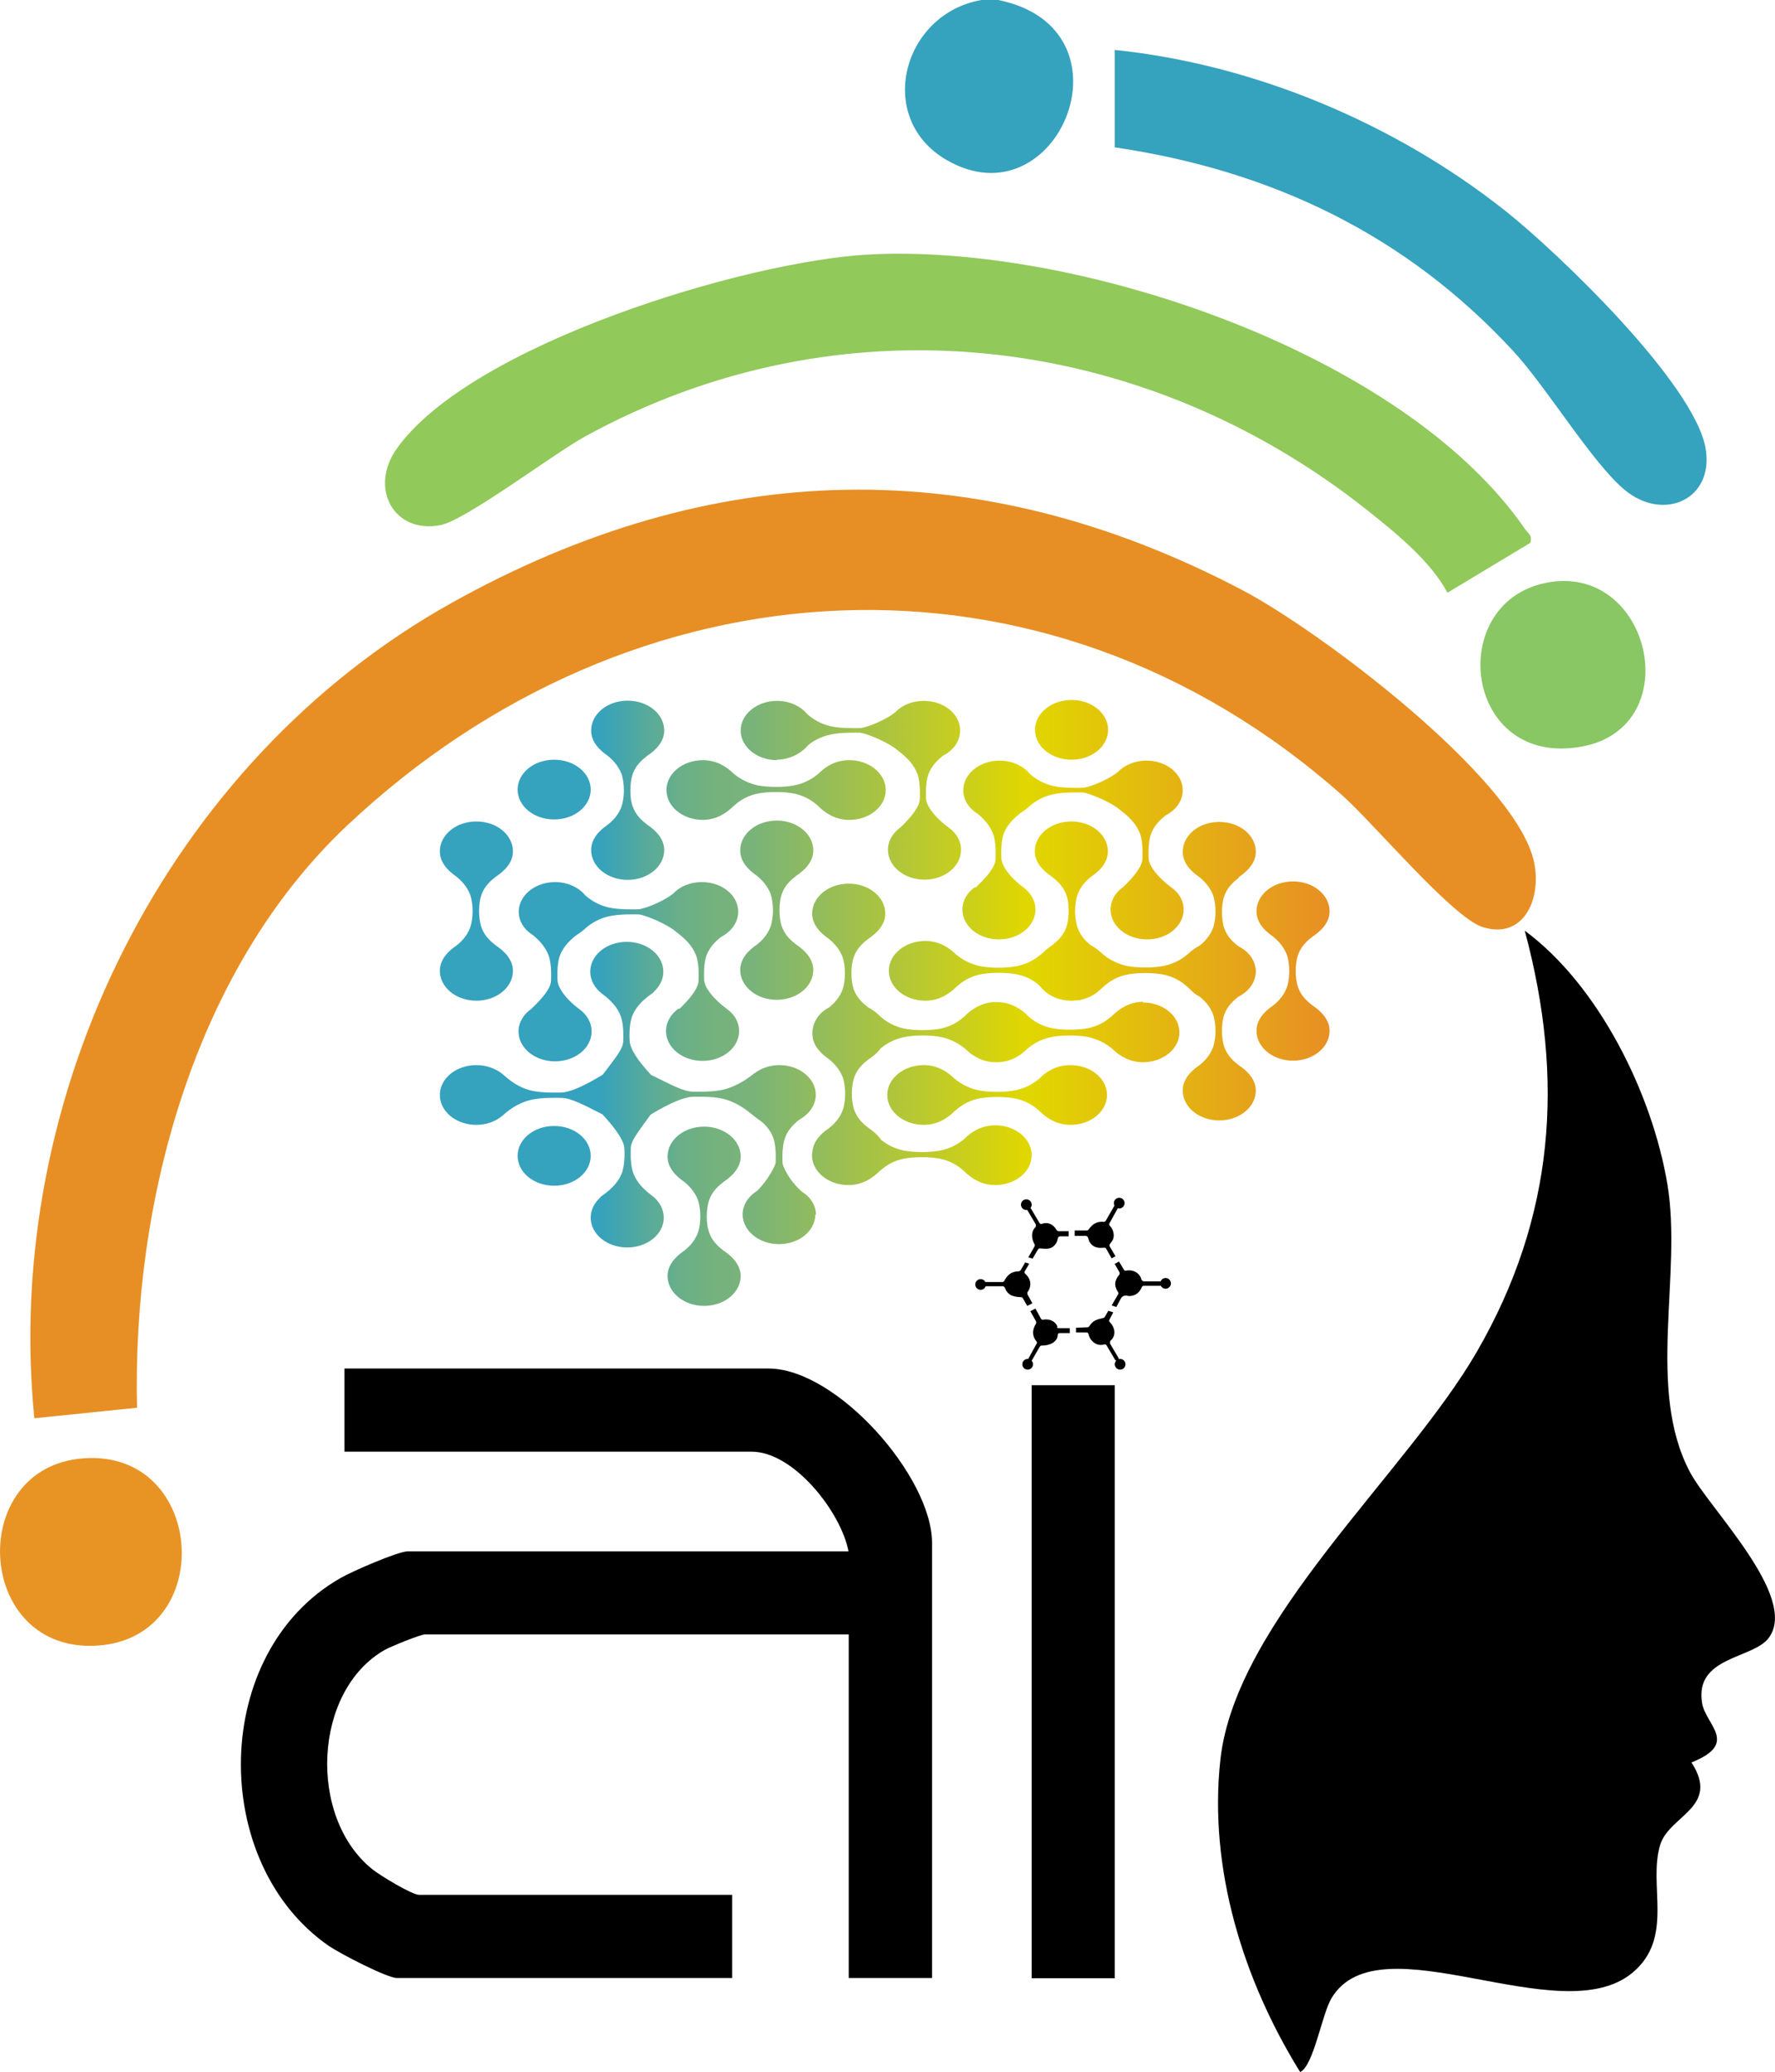
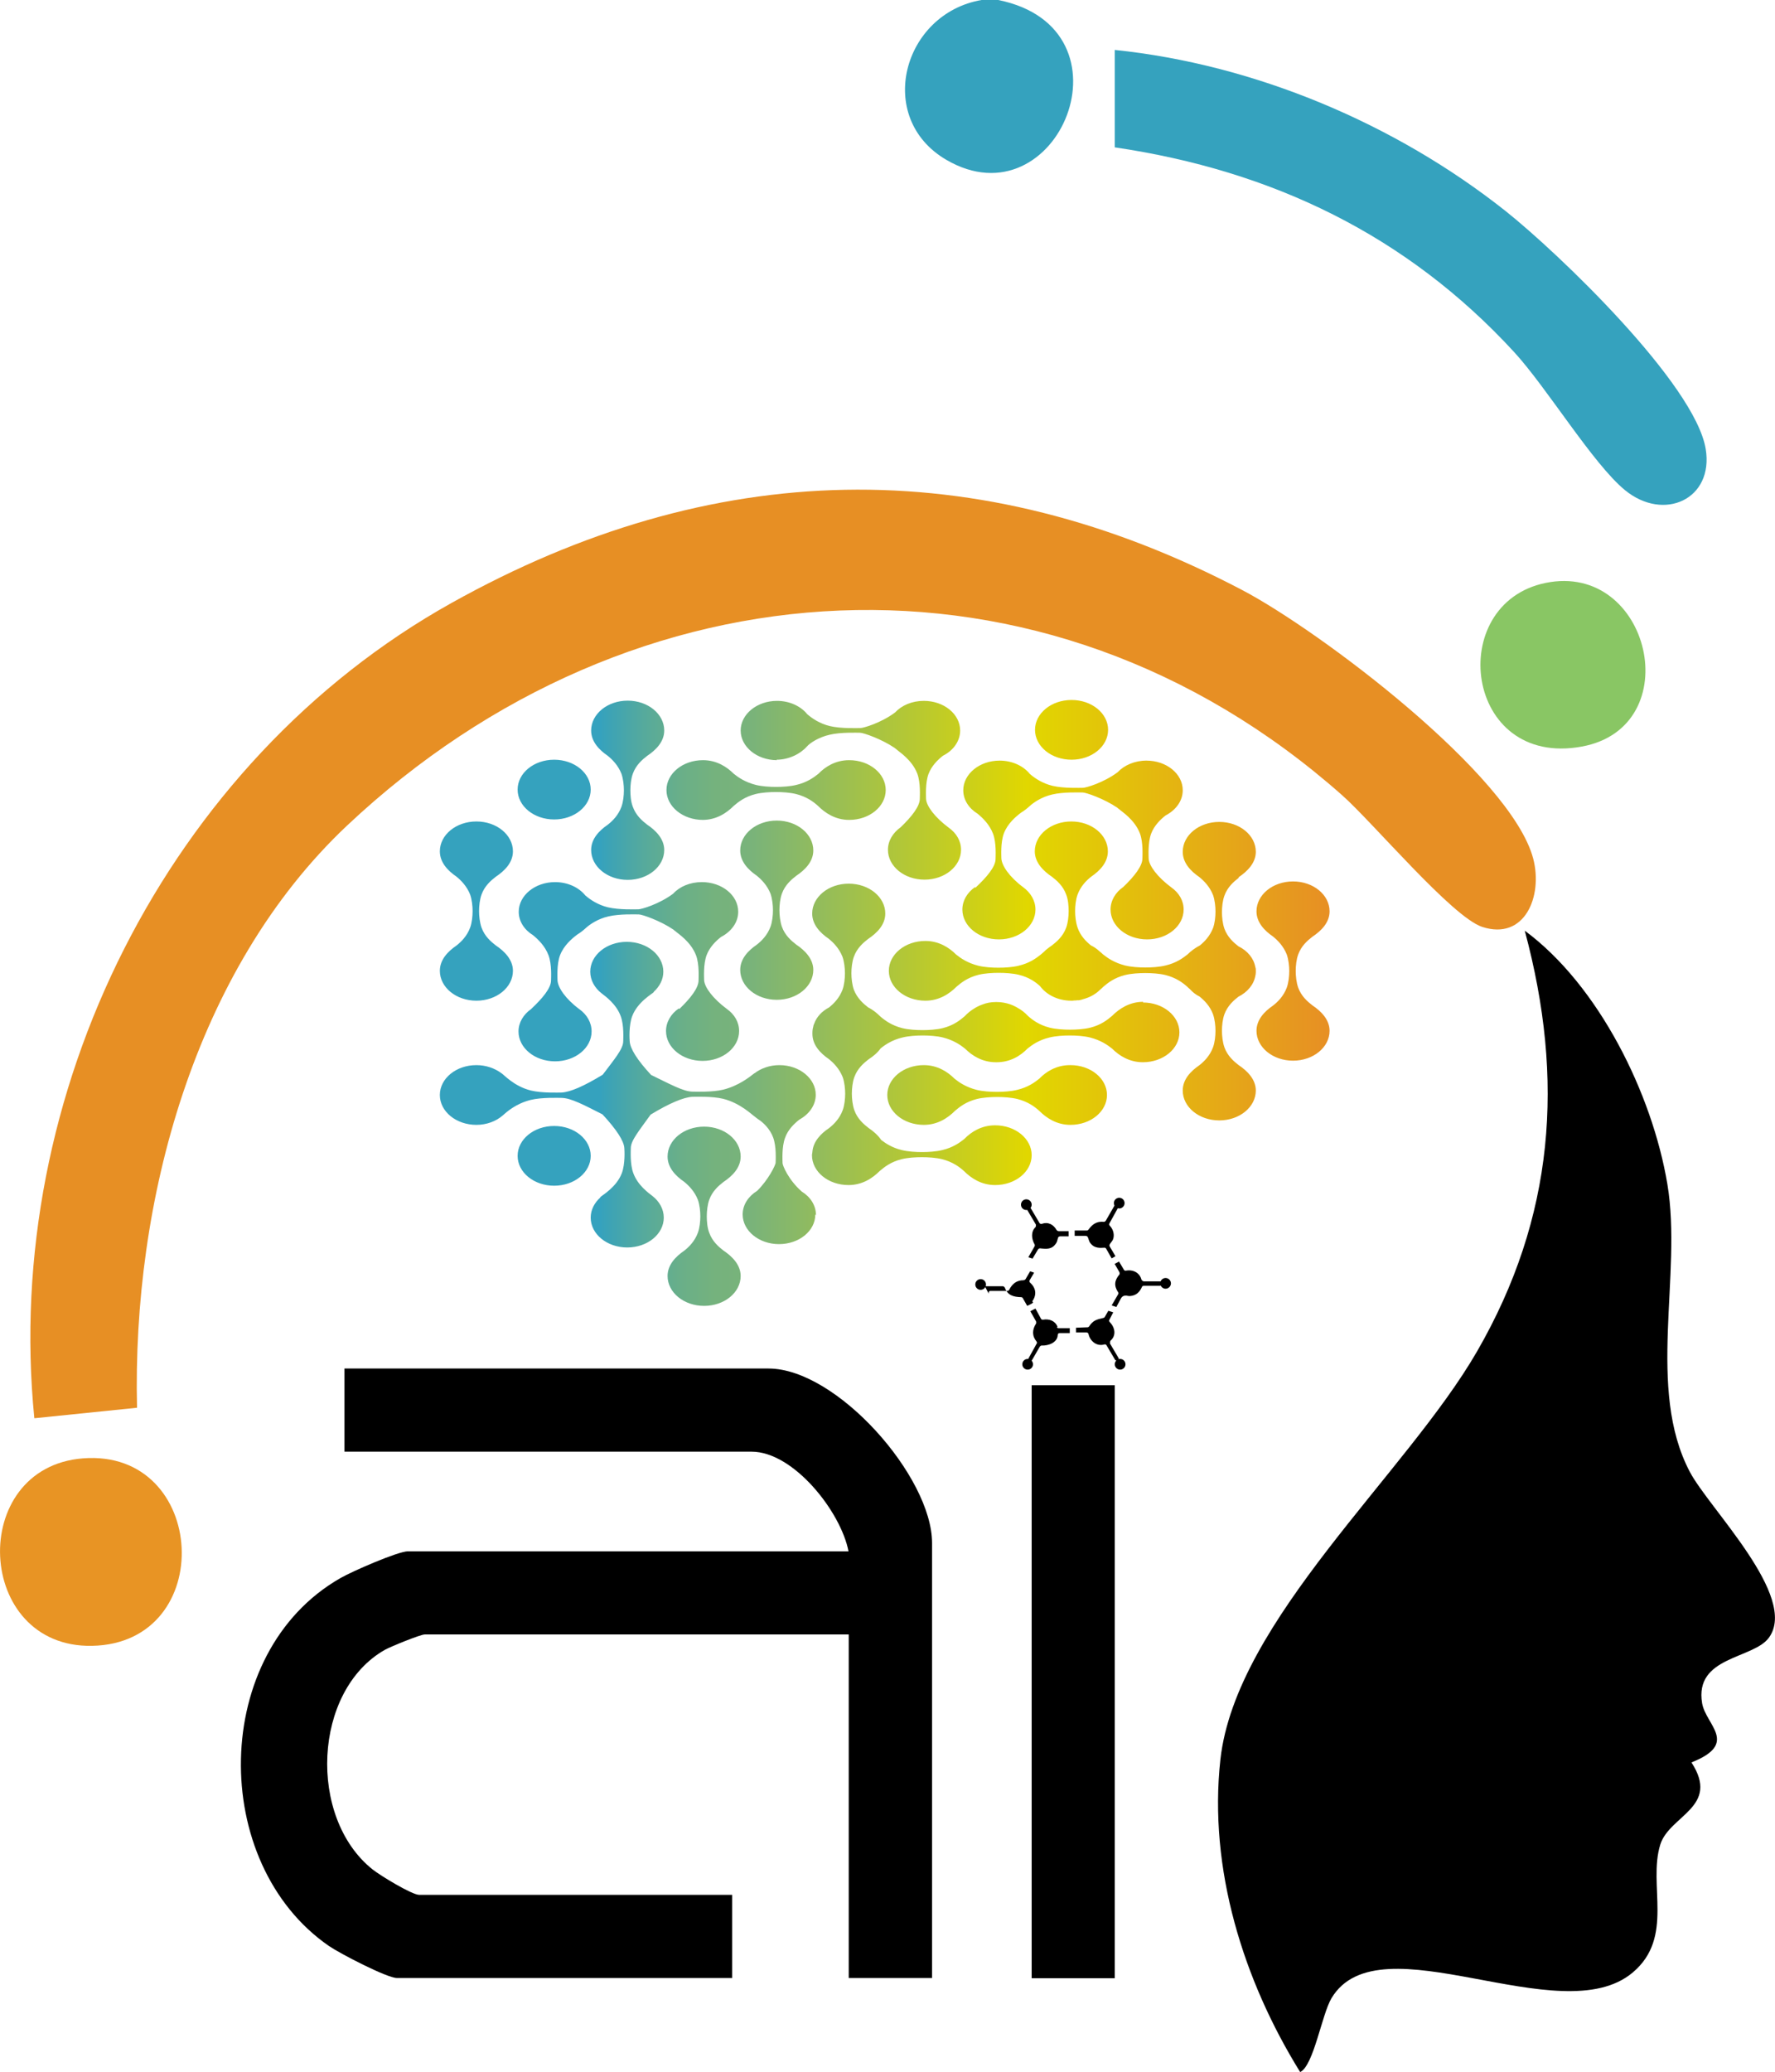
<svg xmlns="http://www.w3.org/2000/svg" id="Layer_2" data-name="Layer 2" viewBox="0 0 79.66 92.96">
  <defs>
    <style>
      .cls-1 {
        fill: #e89424;
      }

      .cls-2 {
        fill: url(#linear-gradient);
      }

      .cls-3 {
        fill: #89c664;
      }

      .cls-4 {
        fill: #91c95a;
      }

      .cls-5 {
        fill: #e78f24;
      }

      .cls-6 {
        fill: #35a2be;
      }
    </style>
    <linearGradient id="linear-gradient" x1="19.73" y1="44.99" x2="59.67" y2="44.99" gradientUnits="userSpaceOnUse">
      <stop offset=".18" stop-color="#35a2be" />
      <stop offset=".19" stop-color="#3ca3b6" />
      <stop offset=".23" stop-color="#56aa9c" />
      <stop offset=".27" stop-color="#69af89" />
      <stop offset=".31" stop-color="#75b27d" />
      <stop offset=".35" stop-color="#79b37a" />
      <stop offset=".66" stop-color="#e1d700" />
      <stop offset="1" stop-color="#e78f24" />
    </linearGradient>
  </defs>
  <g id="Layer_1-2" data-name="Layer 1">
    <g>
      <path class="cls-1" d="M3.72,65.42c5.61-.44,6.07,8.3.41,8.41-5.26.1-5.6-8-.41-8.41Z" />
      <path class="cls-6" d="M44.8,0c6.32,1.28,2.68,10.09-2.33,7.17-3.22-1.88-1.96-6.56,1.58-7.17h.75Z" />
      <path d="M75.91,79.06c1.31,2.01-.99,2.37-1.4,3.69-.56,1.82.64,4.15-1.23,5.73-3.24,2.74-11.37-2.42-13.52,1.15-.44.73-.8,3.03-1.41,3.32-2.55-4.11-4.12-9.12-3.58-14.02.69-6.24,8.35-12.82,11.52-18.31,3.47-6.01,3.94-12.18,2.14-18.87,3.32,2.45,5.72,7.31,6.4,11.37s-.96,9.18,1.01,12.91c.87,1.65,4.88,5.59,3.55,7.43-.7.97-3.36.83-3,2.95.17.98,1.67,1.8-.48,2.65Z" />
      <path class="cls-5" d="M1.54,63.61C.1,49.11,7.49,34.18,20.26,27.05c11.68-6.52,23.59-6.83,35.49-.58,3.47,1.82,12.07,8.29,13.06,12.05.44,1.7-.39,3.68-2.29,3.06-1.36-.45-4.9-4.68-6.29-5.91-13.38-11.85-31.84-10.69-44.65,1.36-6.87,6.47-9.65,16.88-9.43,26.12l-4.6.47Z" />
      <path d="M41.82,88.73h-3.73v-15.41h-19.03c-.19,0-1.52.54-1.79.69-3.23,1.84-3.46,7.53-.55,9.85.35.28,1.77,1.14,2.09,1.14h14.05v3.73h-15.05c-.44,0-2.54-1.09-3.04-1.43-5.39-3.71-5.33-13.18.51-16.51.52-.3,2.58-1.2,3.03-1.2h19.77c-.34-1.77-2.46-4.47-4.35-4.47H15.46v-3.73h19.03c3.06,0,7.34,4.85,7.34,7.83v19.51Z" />
-       <path class="cls-4" d="M68.68,24.35l-3.72,2.24c-.74-1.41-2.35-2.71-3.62-3.72-10.14-8.03-23.68-9.56-35.1-3.28-1.42.78-5.35,3.76-6.49,3.97-2.08.39-3.2-1.67-1.94-3.44,3.32-4.66,15.6-8.39,21.14-8.7,9.31-.52,24,4.35,29.49,12.31.14.21.34.26.24.62Z" />
      <path class="cls-6" d="M50.03,2.24c6.28.65,12.58,3.3,17.53,7.22,2.38,1.89,8.51,7.77,8.99,10.68.37,2.25-1.87,3.28-3.62,1.85-1.44-1.18-3.5-4.59-4.98-6.2-4.82-5.24-10.86-8.14-17.92-9.18V2.24Z" />
      <rect x="46.3" y="62.14" width="3.73" height="26.6" />
      <path class="cls-3" d="M69.36,26.15c4.71-.97,6.42,6.46,1.63,7.34-5.28.97-6.15-6.41-1.63-7.34Z" />
      <g>
        <path d="M49.82,60.25s-.01-.08.02-.11c.27-.24.2-.59-.04-.84-.03-.03-.03-.07-.01-.1l.17-.33c-.07-.02-.15-.05-.22-.07l-.16.28s-.03.04-.06.04c-.3.07-.47.11-.64.38-.02.02-.04.04-.07.04l-.52.02v.21s.47,0,.47,0c.04,0,.08.03.09.07.07.33.38.57.71.47.04-.01.08,0,.1.04l.39.66s.08.06.12.03h0s.06-.08.03-.12l-.39-.66Z" />
        <path d="M50.02,56.69l.22.38s.02.07,0,.1c-.22.26-.26.5-.06.8.02.03.02.06,0,.09l-.29.5c.07.02.14.05.21.07l.21-.39c.05-.09.14-.13.24-.12.05.01.11.02.15.02.29-.02.44-.17.55-.41.01-.03.04-.05.08-.05h.74s.08-.05.09-.1h0c0-.06-.04-.1-.09-.1h-.75s-.07-.03-.09-.07c-.08-.32-.38-.47-.7-.41-.04,0-.07,0-.09-.04l-.22-.37c-.06.03-.12.07-.18.1Z" />
        <path d="M48.23,55.44h.5s.06.01.08.04c.04.07.06.19.1.25.2.31.52.24.66.24.03,0,.06.02.07.04l.25.44c.06-.03.12-.07.17-.1l-.26-.44s-.02-.05,0-.08c.03-.07.12-.15.15-.23.08-.2.01-.46-.14-.61-.03-.03-.04-.07-.02-.11l.37-.67s.01-.09-.03-.12c-.05-.03-.1-.05-.13.02l-.38.66s-.05.05-.08.04c-.32-.03-.51.1-.69.35-.02.02-.04.04-.07.04h-.55c0,.07,0,.14,0,.21Z" />
        <path d="M46.49,54.94s.01.08-.02.11c-.21.2-.18.52-.04.77.02.03.01.06,0,.09l-.28.49c.06.02.13.04.19.06l.25-.42s.05-.05.09-.04c.3.03.54.06.73-.25.04-.06.05-.17.08-.24.01-.03.04-.04.08-.05h.39c0-.08,0-.16,0-.23h-.46s-.06-.02-.08-.05c-.14-.25-.38-.38-.66-.28-.04.01-.09,0-.11-.04l-.39-.66s-.08-.06-.12-.03c-.04.02-.06.08-.03.12l.39.66Z" />
-         <path d="M44.16,57.62s.04.08.09.08h.77s.07.03.08.07c.12.34.39.41.73.42.03,0,.06.02.07.04l.2.35c.08-.04.16-.07.23-.12l-.22-.4s-.01-.06,0-.09c.21-.29.16-.6-.1-.83-.03-.03-.04-.07-.02-.11l.2-.34c-.06-.02-.12-.04-.18-.06l-.21.36s-.05.04-.08.04c-.32,0-.51.16-.65.43-.02.03-.04.05-.08.05h-.76c-.08,0-.08.06-.08.12Z" />
+         <path d="M44.16,57.62s.04.08.09.08h.77s.07.03.08.07c.12.34.39.41.73.42.03,0,.06.02.07.04l.2.35c.08-.04.16-.07.23-.12s-.01-.06,0-.09c.21-.29.16-.6-.1-.83-.03-.03-.04-.07-.02-.11l.2-.34c-.06-.02-.12-.04-.18-.06l-.21.36s-.05.04-.08.04c-.32,0-.51.16-.65.43-.02.03-.04.05-.08.05h-.76c-.08,0-.08.06-.08.12Z" />
        <path d="M47.46,59.52c-.1-.27-.38-.37-.65-.32-.04,0-.08-.01-.09-.04l-.25-.46c-.07.04-.15.08-.23.12l.26.46s.01.06,0,.09c-.18.27-.19.56.02.81.02.03.03.07,0,.1l-.37.67s0,.1.04.12h0s.09,0,.11-.03l.37-.64s.05-.05.08-.04c.32.01.71-.14.72-.48,0-.05.04-.08.09-.08h.45s0-.22,0-.22h-.49s-.07,0-.09-.04Z" />
        <circle cx="50.27" cy="61.2" r=".24" />
        <circle cx="46.12" cy="61.2" r=".24" />
        <circle cx="44.01" cy="57.62" r=".24" />
        <circle cx="46.06" cy="54.04" r=".24" />
        <circle cx="50.23" cy="53.97" r=".24" />
        <circle cx="52.31" cy="57.57" r=".24" />
      </g>
      <path class="cls-2" d="M36.59,54.48c0,.74-.73,1.33-1.63,1.33s-1.63-.6-1.63-1.33c0-.44.26-.82.65-1.06.49-.48.83-1.15.83-1.27s.04-.71-.11-1.12c-.14-.39-.46-.69-.67-.82-.06-.04-.12-.09-.17-.13h0c-.11-.07-.64-.6-1.41-.79-.5-.12-1.22-.09-1.37-.09-.4.02-1.04.29-1.88.8-.5.7-.89,1.16-.89,1.5,0,.12-.04.71.11,1.12.2.55.68.89.86,1.03.31.24.51.59.51.97,0,.74-.73,1.34-1.64,1.34s-1.64-.6-1.64-1.34c0-.35.17-.67.44-.91h-.02c.09-.09.74-.45.98-1.09.15-.41.12-1,.11-1.12-.02-.32-.35-.83-.98-1.51h0s0,0,0,0h0s0,0,0,0c-.83-.42-1.42-.74-1.85-.74-.14,0-.87-.03-1.37.09-.68.17-1.09.55-1.26.7-.3.26-.72.42-1.18.42-.91,0-1.64-.6-1.64-1.34s.73-1.34,1.64-1.34c.43,0,.82.14,1.12.36h0c.11.06.56.59,1.33.78.5.12,1.22.09,1.37.09.4-.02,1.01-.29,1.85-.8h0c.51-.68.92-1.15.92-1.5,0-.12.04-.71-.11-1.12-.2-.55-.68-.89-.86-1.03-.31-.24-.51-.59-.51-.97,0-.74.73-1.34,1.64-1.34s1.64.6,1.64,1.34c0,.35-.17.67-.44.91h.02c-.09.09-.74.45-.98,1.09-.15.41-.12,1-.11,1.12.02.33.33.83.96,1.51h0c.85.41,1.45.75,1.87.75.14,0,.87.03,1.37-.09.68-.17,1.17-.56,1.35-.7.01-.01.03-.02.04-.03,0,0,.01-.01.02-.01h0c.29-.22.68-.36,1.11-.36.9,0,1.63.6,1.63,1.33,0,.46-.29.87-.73,1.11-.23.18-.52.45-.65.83-.15.41-.11,1-.11,1.12s.27.76.86,1.28c.39.24.64.62.64,1.06ZM24.87,36.76c.91,0,1.64-.6,1.64-1.34s-.73-1.34-1.64-1.34-1.64.6-1.64,1.34.73,1.34,1.64,1.34ZM48.09,34.08c.91,0,1.64-.6,1.64-1.34s-.73-1.34-1.64-1.34-1.64.6-1.64,1.34.73,1.34,1.64,1.34ZM34.85,34.08c.56,0,1.08-.27,1.36-.59.15-.17.54-.42,1.02-.53.5-.12,1.22-.09,1.37-.09s.96.28,1.55.68c.03.03.07.05.1.08h0c.09.09.68.45.92,1.08.15.41.11,1,.11,1.12,0,.34-.36.8-.86,1.28-.35.25-.57.61-.57,1.01,0,.74.73,1.34,1.64,1.34s1.64-.6,1.64-1.34c0-.4-.21-.75-.55-.99h0c-.63-.47-1-.97-1.02-1.29,0-.12-.04-.71.11-1.12.14-.37.42-.64.65-.82.46-.23.77-.65.77-1.13,0-.74-.73-1.33-1.63-1.33-.53,0-.99.2-1.29.52-.63.47-1.42.7-1.56.7s-.87.03-1.37-.09c-.45-.11-.79-.34-1.01-.53-.29-.36-.79-.6-1.36-.6-.9,0-1.63.6-1.63,1.33s.73,1.33,1.63,1.33ZM24.87,50.51c-.91,0-1.64.6-1.64,1.34s.73,1.34,1.64,1.34,1.64-.6,1.64-1.34-.73-1.34-1.64-1.34ZM43.75,39.8c-.34.24-.56.6-.56,1,0,.74.73,1.34,1.64,1.34s1.64-.6,1.64-1.34c0-.4-.22-.76-.55-1h0c-.63-.47-.96-.97-.98-1.29,0-.12-.04-.71.11-1.12.17-.45.54-.76.78-.94.15-.09.27-.19.37-.28.17-.16.54-.42,1.02-.53.5-.12,1.22-.09,1.37-.09s.96.28,1.55.68c.03.03.06.05.1.08h0c.09.09.68.45.92,1.08.15.41.11,1,.11,1.12,0,.34-.36.8-.86,1.28-.35.24-.57.61-.57,1.01,0,.74.73,1.34,1.64,1.34s1.64-.6,1.64-1.34c0-.4-.21-.75-.55-.99h0c-.63-.47-1-.97-1.02-1.29,0-.12-.04-.71.11-1.12.14-.37.42-.64.65-.82.46-.24.77-.65.77-1.13,0-.74-.73-1.33-1.63-1.33-.53,0-1,.21-1.29.52-.63.47-1.42.7-1.56.7s-.87.03-1.37-.09c-.45-.11-.79-.34-1.01-.53-.29-.36-.79-.6-1.36-.6-.9,0-1.63.6-1.63,1.33,0,.43.25.81.64,1.05.22.18.54.48.7.91.15.41.11,1,.11,1.12,0,.35-.39.81-.9,1.29ZM30.46,45.24c-.35.24-.57.61-.57,1.01,0,.74.73,1.34,1.64,1.34s1.64-.6,1.64-1.34c0-.4-.21-.75-.55-.99h0c-.63-.47-1-.97-1.02-1.29,0-.12-.04-.71.11-1.12.14-.37.42-.64.65-.82.46-.24.77-.65.77-1.13,0-.74-.73-1.33-1.63-1.33-.53,0-1,.2-1.29.52-.63.47-1.42.7-1.56.7s-.87.03-1.37-.09c-.45-.11-.79-.34-1.01-.53-.29-.36-.79-.6-1.36-.6-.9,0-1.63.6-1.63,1.33,0,.43.25.81.64,1.05.22.18.54.48.7.91.15.41.11,1,.11,1.12,0,.35-.39.81-.9,1.29-.34.24-.56.6-.56,1,0,.74.73,1.34,1.64,1.34s1.64-.6,1.64-1.34c0-.4-.21-.76-.55-1h0c-.63-.47-.96-.97-.98-1.29,0-.12-.04-.71.11-1.12.17-.45.54-.76.78-.94.15-.09.27-.19.37-.28.17-.16.54-.42,1.02-.53.5-.12,1.22-.09,1.37-.09s.96.28,1.55.68c.03.03.06.05.1.08h0c.09.09.68.45.92,1.08.15.41.11,1,.11,1.12,0,.34-.36.8-.86,1.28ZM27.27,37c-.38.26-.74.63-.74,1.13,0,.74.73,1.34,1.64,1.34s1.64-.6,1.64-1.34c0-.5-.38-.88-.77-1.14-.22-.17-.5-.41-.64-.8-.09-.23-.11-.52-.11-.74,0-.23.03-.52.11-.74.14-.39.42-.63.64-.8.39-.26.77-.63.77-1.14,0-.74-.73-1.34-1.64-1.34s-1.64.6-1.64,1.34c0,.5.36.87.74,1.13.21.17.47.43.62.81.08.23.11.52.11.74,0,.23-.03.52-.11.74-.14.38-.4.64-.62.81ZM35.73,39.29c.39-.26.77-.63.77-1.14,0-.74-.73-1.34-1.64-1.34s-1.64.6-1.64,1.34c0,.5.36.87.74,1.13.21.17.47.43.62.81.08.23.11.52.11.74,0,.23-.03.52-.11.74-.14.38-.4.64-.62.81-.38.26-.74.63-.74,1.13,0,.74.73,1.34,1.64,1.34s1.64-.6,1.64-1.34c0-.5-.38-.88-.77-1.14-.22-.17-.5-.41-.64-.8-.08-.23-.11-.52-.11-.74,0-.23.03-.52.11-.74.14-.39.42-.63.64-.8ZM51.31,44.94c-.62,0-1.08.31-1.4.63-.21.18-.5.41-.98.53-.28.07-.63.09-.91.09-.28,0-.63-.02-.91-.09-.47-.12-.77-.34-.98-.53-.13-.14-.29-.27-.48-.37-.02-.01-.04-.03-.07-.04-.08-.04-.16-.08-.25-.11,0,0,0,0,0,0-.18-.06-.38-.1-.6-.1,0,0-.01,0-.02,0,0,0-.01,0-.02,0-.22,0-.42.04-.6.11,0,0,0,0,0,0-.09.03-.17.07-.25.11-.02.01-.04.02-.07.04-.19.11-.35.24-.48.38-.21.18-.5.41-.98.53-.28.07-.63.09-.91.09-.28,0-.63-.02-.91-.09-.47-.12-.77-.34-.98-.52-.15-.15-.33-.3-.55-.41-.22-.17-.49-.41-.64-.79-.08-.23-.11-.52-.11-.74,0-.23.03-.52.11-.74.14-.39.42-.63.64-.8.39-.26.77-.63.77-1.14,0-.74-.73-1.34-1.64-1.34s-1.64.6-1.64,1.34c0,.5.36.87.74,1.13.21.17.47.43.62.81.08.23.11.52.11.74,0,.23-.03.52-.11.74-.14.37-.39.62-.6.79-.32.17-.56.42-.67.73-.02.04-.03.08-.04.11,0,0,0,.01,0,.02-.03.09-.04.19-.04.29,0,0,0,.01,0,.02,0,0,0,.01,0,.02,0,.5.36.87.74,1.13.21.17.47.43.62.81.08.23.11.52.11.74,0,.23-.03.52-.11.74-.14.38-.4.64-.62.81-.36.24-.7.59-.74,1.05,0,.05-.02.1-.02.16,0,.74.73,1.34,1.64,1.34.62,0,1.08-.31,1.4-.63.21-.18.5-.41.98-.53.28-.07.63-.09.91-.09.28,0,.63.02.91.09.47.12.77.34.98.53.32.32.78.63,1.4.63.91,0,1.64-.6,1.64-1.34s-.73-1.34-1.64-1.34c-.61,0-1.07.29-1.38.61-.21.17-.52.39-.99.5-.28.07-.63.09-.91.09-.28,0-.63-.02-.91-.09-.42-.1-.71-.29-.92-.45-.15-.22-.36-.4-.57-.54-.22-.17-.5-.41-.64-.8-.08-.23-.11-.52-.11-.74,0-.23.03-.52.11-.74.14-.39.42-.63.64-.8.2-.13.4-.29.54-.49.21-.17.52-.38.98-.49.28-.07.63-.09.91-.09.28,0,.63.02.91.09.47.12.78.33.99.5.31.31.77.61,1.38.61,0,0,.01,0,.02,0,0,0,.01,0,.02,0,.61,0,1.07-.29,1.38-.61.21-.17.52-.39.99-.5.28-.07.63-.09.91-.09.28,0,.63.02.91.09.47.12.78.33.99.5.31.31.77.61,1.38.61.91,0,1.64-.6,1.64-1.34s-.73-1.34-1.64-1.34ZM58.9,45.1c-.22-.17-.5-.41-.64-.8-.08-.23-.11-.52-.11-.74,0-.23.03-.52.11-.74.14-.39.42-.63.64-.8.39-.26.77-.63.77-1.14,0-.74-.73-1.34-1.64-1.34s-1.64.6-1.64,1.34c0,.5.36.87.74,1.13.21.17.47.43.62.81.08.23.11.52.11.74,0,.23-.03.52-.11.74-.14.38-.4.64-.62.81-.38.26-.74.63-.74,1.13,0,.74.73,1.34,1.64,1.34s1.64-.6,1.64-1.34c0-.5-.38-.88-.77-1.14ZM55.59,39.35c.39-.26.77-.64.77-1.14,0-.74-.73-1.34-1.64-1.34s-1.64.6-1.64,1.34c0,.5.36.87.74,1.13.21.17.47.43.62.81.08.23.11.52.11.74,0,.23-.03.52-.11.74-.14.36-.38.61-.59.78-.21.11-.4.25-.55.4-.21.17-.52.39-.99.5-.28.07-.63.09-.91.09-.28,0-.63-.02-.91-.09-.47-.12-.78-.33-.99-.5-.05-.05-.1-.09-.16-.14-.11-.1-.23-.19-.38-.26-.21-.17-.47-.42-.6-.8-.08-.23-.11-.52-.11-.74,0-.23.03-.52.11-.74.14-.38.4-.64.62-.81.38-.26.74-.63.74-1.13,0-.74-.73-1.34-1.64-1.34s-1.64.6-1.64,1.34c0,.5.38.88.77,1.14.22.17.5.41.64.8.09.23.11.52.11.74,0,.23-.03.52-.11.74-.14.39-.42.63-.64.8-.08.05-.15.11-.23.17-.02.02-.04.03-.06.05-.02.02-.04.04-.06.06-.05.04-.1.09-.15.13-.21.17-.52.39-.99.5-.28.07-.63.09-.91.09-.28,0-.63-.02-.91-.09-.47-.12-.78-.33-.99-.5-.31-.31-.77-.61-1.38-.61-.91,0-1.64.6-1.64,1.34s.73,1.34,1.64,1.34c.62,0,1.08-.31,1.4-.63.21-.18.5-.41.98-.53.28-.07.63-.09.91-.09.28,0,.63.02.91.09.45.11.74.32.94.5.29.39.8.66,1.41.66.05,0,.1,0,.14-.01.04,0,.09,0,.13-.01.02,0,.05,0,.07,0,.03,0,.06-.01.09-.02.02,0,.05-.01.07-.02.32-.08.59-.23.8-.44.05-.04.09-.08.13-.12.21-.18.5-.41.98-.53.28-.07.63-.09.91-.09.28,0,.63.02.91.09.47.12.77.34.98.53.03.03.07.07.11.1.12.13.26.25.43.33.21.17.47.42.61.8.08.23.11.52.11.74,0,.23-.03.52-.11.74-.14.38-.4.64-.62.81-.38.26-.74.63-.74,1.13,0,.74.73,1.34,1.64,1.34s1.64-.6,1.64-1.34c0-.5-.38-.88-.77-1.14-.22-.17-.5-.41-.64-.8-.08-.23-.11-.52-.11-.74,0-.23.03-.52.11-.74.14-.38.41-.62.63-.79.4-.2.69-.54.76-.94.01-.05.02-.1.02-.15,0-.01,0-.03,0-.04,0,0,0,0,0,0,0,0,0,0,0,0,0-.01,0-.03,0-.04,0-.05,0-.1-.02-.15-.07-.4-.35-.74-.76-.94-.22-.17-.49-.41-.63-.79-.08-.23-.11-.52-.11-.74,0-.23.03-.52.11-.74.14-.39.42-.63.64-.8ZM20.48,42.42c-.38.26-.74.63-.74,1.13,0,.74.73,1.34,1.64,1.34s1.64-.6,1.64-1.34c0-.5-.38-.88-.77-1.14-.22-.17-.5-.41-.64-.8-.08-.23-.11-.52-.11-.74,0-.23.03-.52.11-.74.14-.39.42-.63.64-.8.39-.26.77-.63.77-1.14,0-.74-.73-1.34-1.64-1.34s-1.64.6-1.64,1.34c0,.5.36.87.74,1.13.21.17.47.43.62.81.08.23.11.52.11.74,0,.23-.03.52-.11.74-.14.38-.4.64-.62.81ZM32.47,53.02c.39-.26.77-.63.77-1.14,0-.74-.73-1.34-1.64-1.34s-1.64.6-1.64,1.34c0,.5.36.87.74,1.13.21.17.47.43.62.81.08.23.11.52.11.74,0,.23-.03.52-.11.74-.14.38-.4.64-.62.81-.38.26-.74.63-.74,1.13,0,.74.73,1.34,1.64,1.34s1.64-.6,1.64-1.34c0-.5-.38-.88-.77-1.14-.22-.17-.5-.41-.64-.8-.09-.23-.11-.52-.11-.74,0-.23.03-.52.11-.74.14-.39.42-.63.64-.8ZM31.53,36.78c.62,0,1.08-.31,1.4-.63.21-.18.5-.41.98-.53.28-.07.63-.09.91-.09.28,0,.63.02.91.09.47.12.77.34.98.53.32.32.78.63,1.4.63.91,0,1.64-.6,1.64-1.34s-.73-1.34-1.64-1.34c-.61,0-1.07.29-1.38.61-.21.17-.52.39-.99.5-.28.07-.63.09-.91.09-.28,0-.63-.02-.91-.09-.47-.12-.78-.33-.99-.5-.31-.31-.77-.61-1.38-.61-.91,0-1.64.6-1.64,1.34s.73,1.34,1.64,1.34ZM48.02,47.78c-.61,0-1.07.29-1.38.61-.21.17-.52.39-.99.5-.28.07-.63.09-.91.09-.28,0-.63-.02-.91-.09-.47-.12-.78-.33-.99-.5-.31-.31-.77-.61-1.38-.61-.91,0-1.64.6-1.64,1.34s.73,1.34,1.64,1.34c.62,0,1.08-.31,1.4-.63.21-.18.5-.41.98-.53.28-.07.63-.09.91-.09.28,0,.63.02.91.09.47.12.77.34.98.53.32.32.78.63,1.4.63.91,0,1.64-.6,1.64-1.34s-.73-1.34-1.64-1.34Z" />
    </g>
  </g>
</svg>